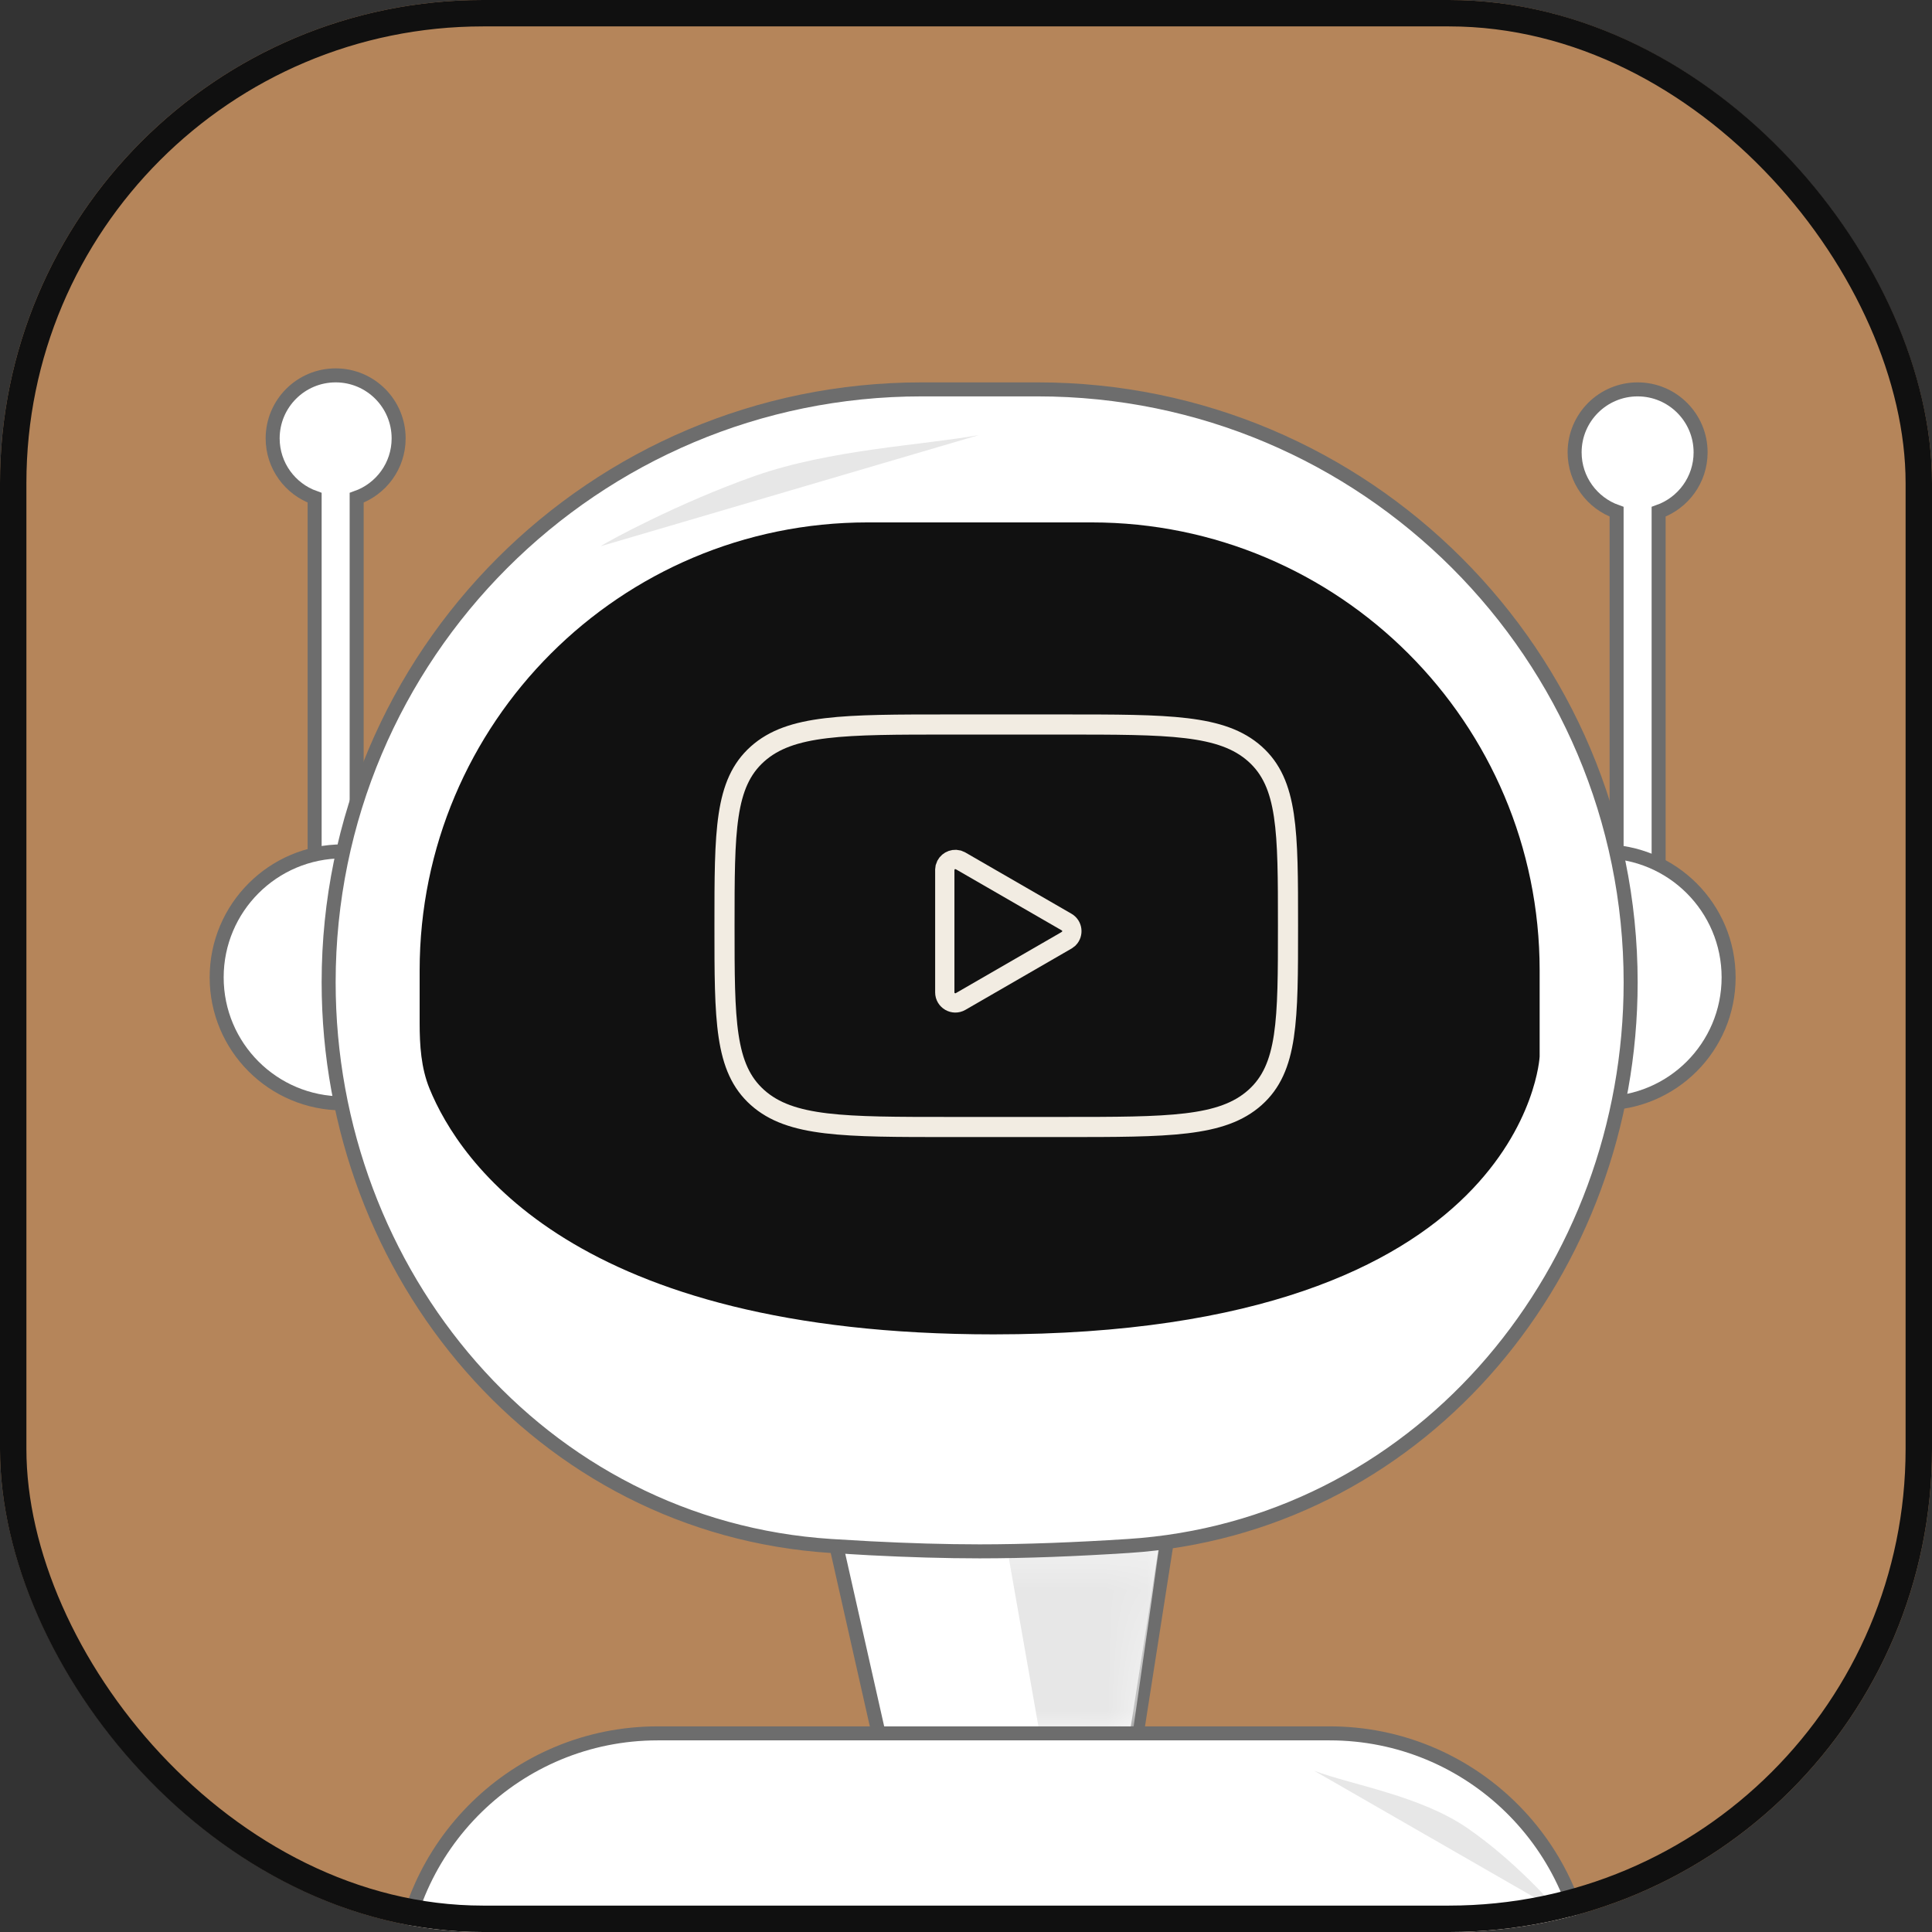
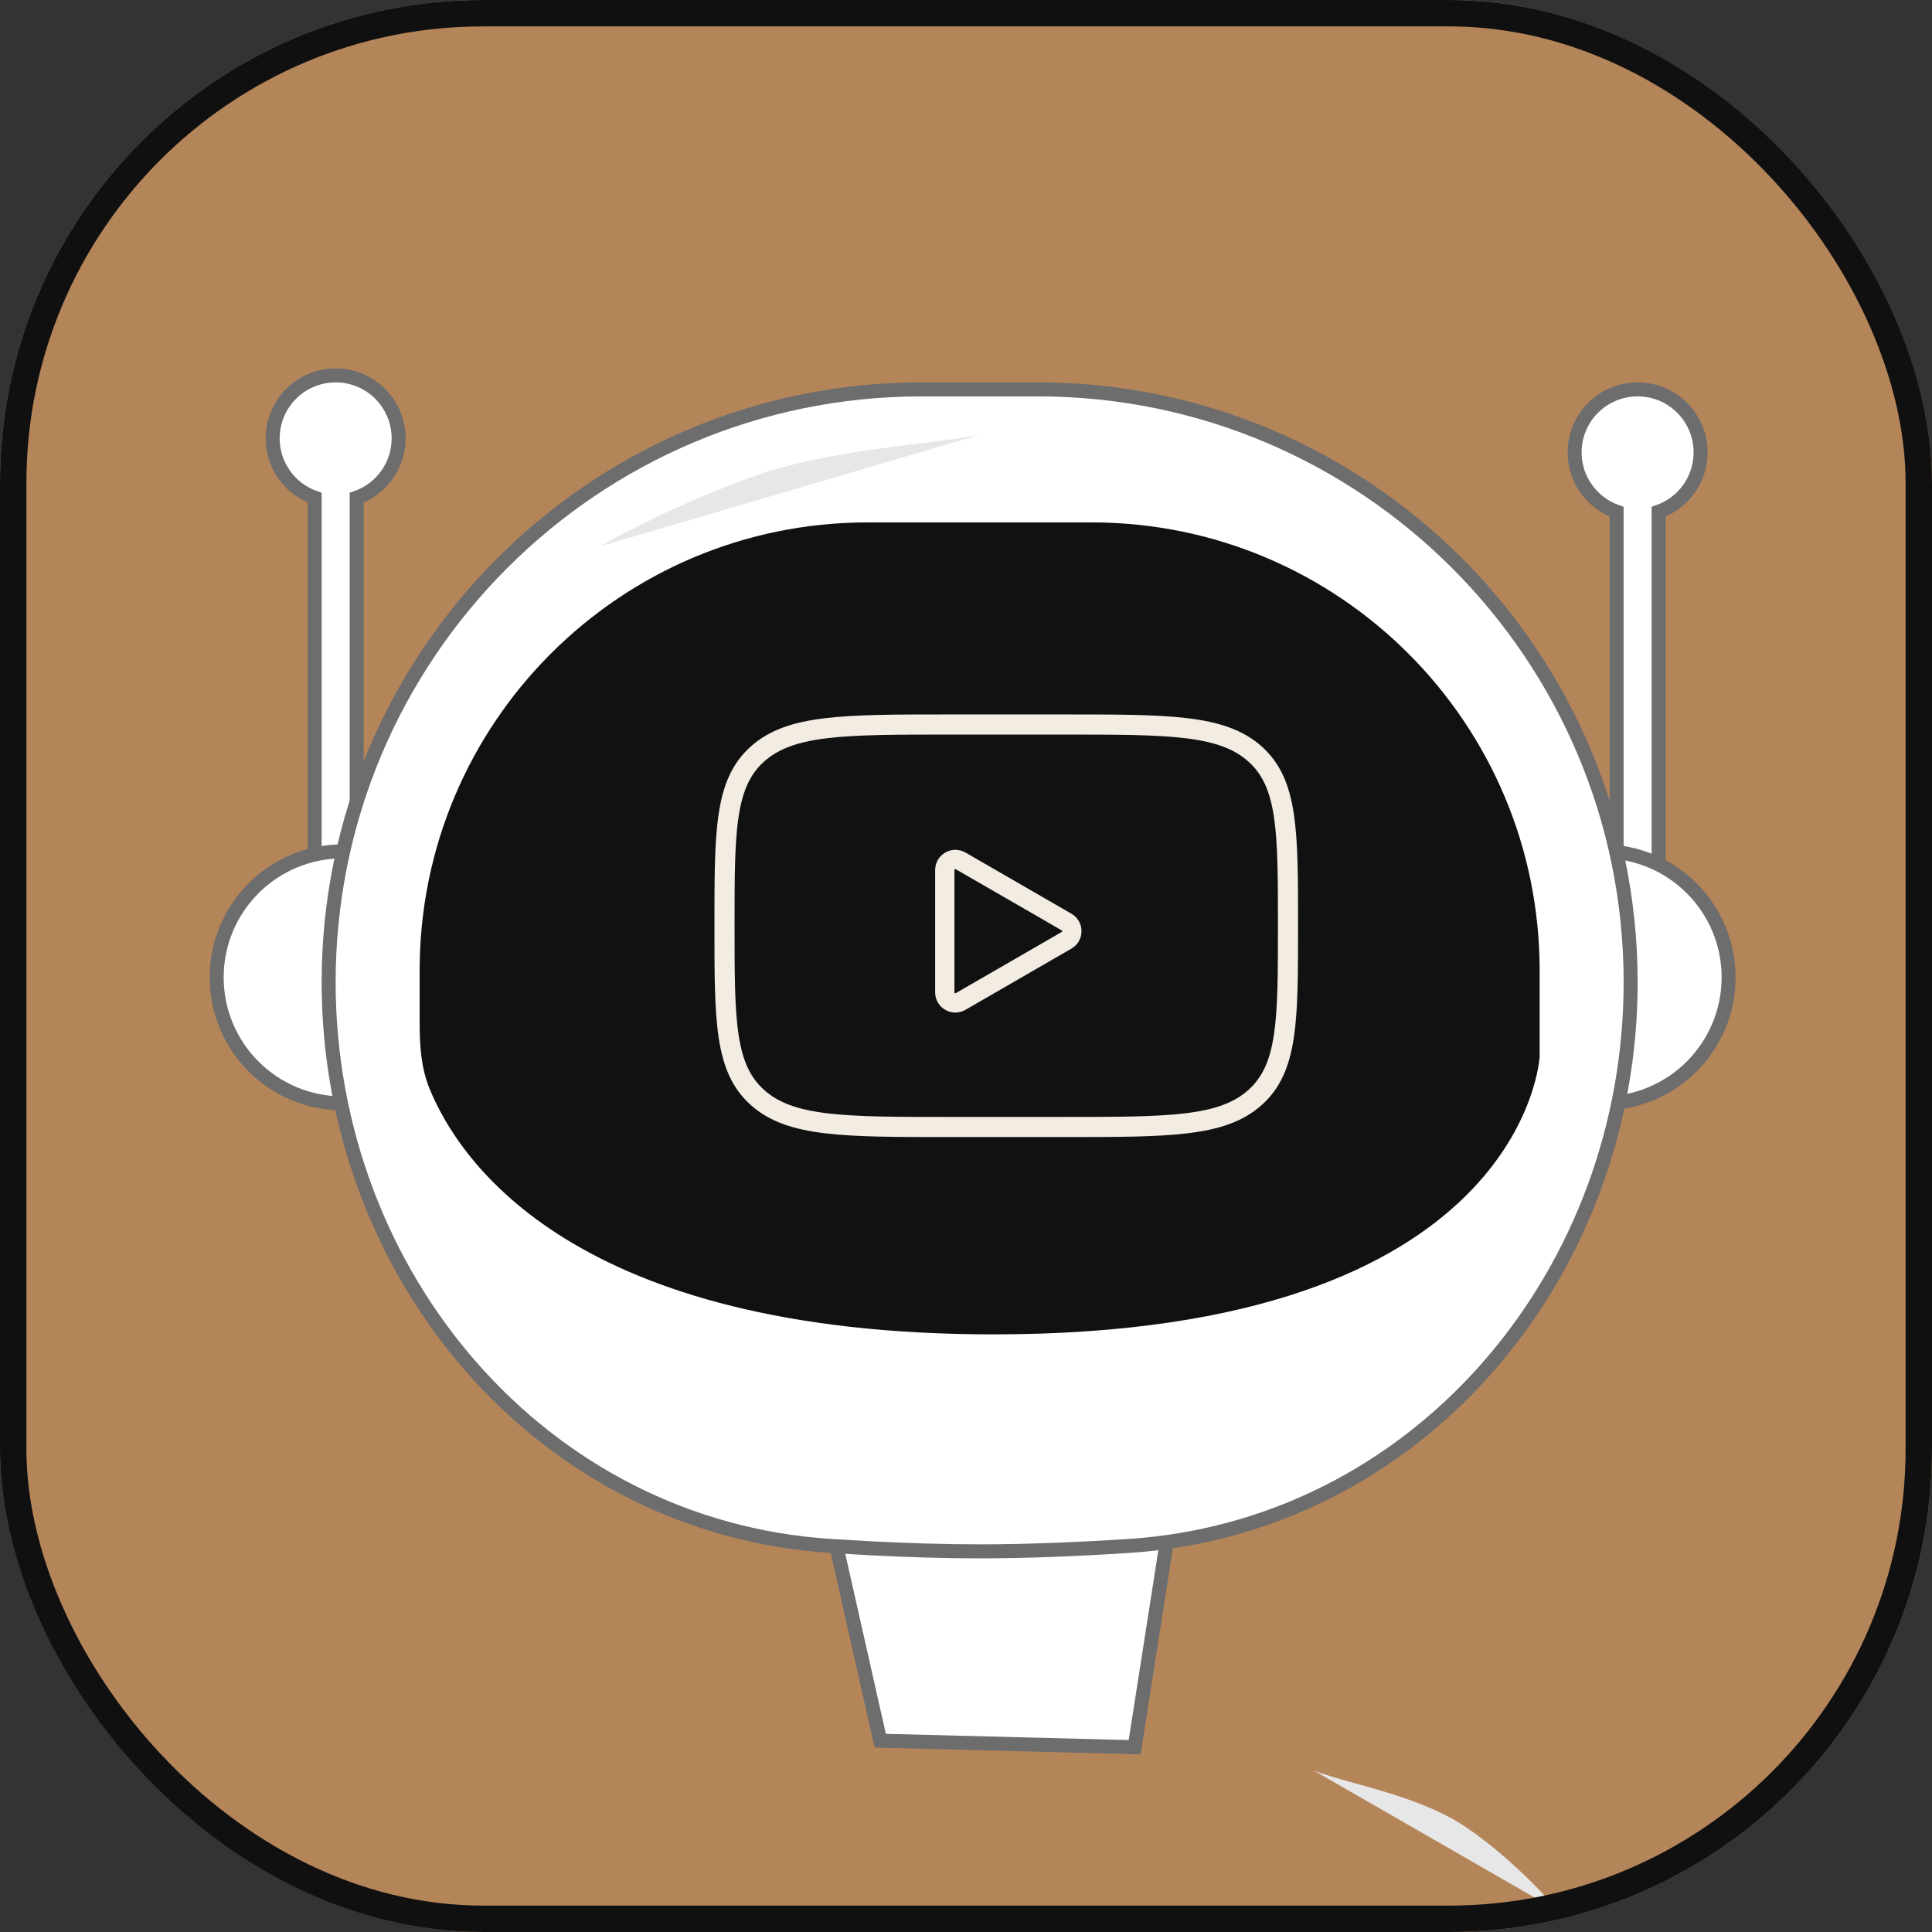
<svg xmlns="http://www.w3.org/2000/svg" width="48" height="48" viewBox="0 0 48 48" fill="none">
  <rect x="0" y="0" width="48" height="48" fill="#333333" stroke="none" />
  <g clip-path="url(#clip0_176_7736)">
    <rect width="48" height="48" rx="12" fill="#B5855A" />
    <path d="M40.687 9.674C41.551 9.674 42.251 10.375 42.251 11.239C42.251 11.921 41.816 12.499 41.208 12.714V22.543H40.164V12.714C39.557 12.499 39.121 11.921 39.121 11.239C39.121 10.375 39.822 9.674 40.687 9.674Z" fill="white" stroke="#6D6D6D" stroke-width="0.348" />
    <path d="M8.34 9.326C9.204 9.326 9.904 10.027 9.904 10.892C9.904 11.573 9.469 12.151 8.861 12.366V22.195H7.817V12.366C7.21 12.151 6.775 11.573 6.774 10.892C6.774 10.027 7.475 9.326 8.34 9.326Z" fill="white" stroke="#6D6D6D" stroke-width="0.348" />
    <path d="M29.005 38.195L28.19 43.409L21.869 43.247L20.73 38.195H29.005Z" fill="white" stroke="#6D6D6D" stroke-width="0.348" />
    <mask id="mask0_176_7736" style="mask-type:alpha" maskUnits="userSpaceOnUse" x="20" y="38" width="10" height="6">
      <path d="M29.001 38.544L28.193 43.062L21.865 42.92L20.736 38.544H29.001Z" fill="white" stroke="#6D6D6D" stroke-width="0.348" />
    </mask>
    <g mask="url(#mask0_176_7736)">
-       <path d="M25.799 42.892L25.034 38.544L28.86 38.023L28.165 42.892H25.799Z" fill="#E7E7E7" />
-     </g>
+       </g>
    <path d="M8.514 21.152C6.785 21.152 5.383 22.554 5.383 24.283C5.383 26.012 6.785 27.413 8.514 27.413V21.152Z" fill="white" stroke="#6D6D6D" stroke-width="0.348" />
    <path d="M39.816 21.152C41.545 21.152 42.947 22.554 42.947 24.283C42.947 26.012 41.545 27.413 39.816 27.413V21.152Z" fill="white" stroke="#6D6D6D" stroke-width="0.348" />
    <path d="M22.898 9.674H25.78C33.917 9.674 40.513 16.27 40.513 24.406C40.513 31.547 35.405 37.751 28.361 38.384L28.024 38.41C26.732 38.493 25.477 38.543 24.339 38.543C23.485 38.543 22.566 38.515 21.614 38.466L20.653 38.41C13.436 37.948 8.165 31.66 8.165 24.406C8.165 16.27 14.761 9.674 22.898 9.674Z" fill="white" stroke="#6D6D6D" stroke-width="0.348" />
    <path d="M10.426 24.109C10.426 17.962 15.409 12.979 21.556 12.979H27.121C33.268 12.979 38.252 17.962 38.252 24.109V26.251C38.252 26.251 37.904 33.152 24.686 33.152C14.265 33.152 11.412 28.861 10.671 27.046C10.461 26.531 10.426 25.971 10.426 25.414V24.109Z" fill="#111111" />
    <path d="M18 23C18 20.643 18 19.465 18.82 18.732C19.64 18 20.96 18 23.6 18H26.4C29.04 18 30.36 18 31.18 18.732C32 19.465 32 20.643 32 23C32 25.357 32 26.535 31.18 27.268C30.36 28 29.04 28 26.4 28H23.6C20.96 28 19.64 28 18.82 27.268C18 26.535 18 25.357 18 23Z" stroke="#F2ECE2" stroke-width="0.5" stroke-linecap="round" />
    <path d="M23.799 21.36L23.866 21.388L26.499 22.908C26.652 22.996 26.671 23.2 26.557 23.317L26.499 23.361L23.866 24.882C23.692 24.983 23.473 24.857 23.473 24.655V21.614L23.482 21.543C23.52 21.408 23.663 21.326 23.799 21.36Z" stroke="#F2ECE2" stroke-width="0.479" />
-     <path d="M16.339 43.065H33.034C36.53 43.065 39.373 45.853 39.465 49.326H9.909C10.001 45.853 12.843 43.066 16.339 43.065Z" fill="white" stroke="#6D6D6D" stroke-width="0.348" />
    <path d="M18.754 11.825C20.633 11.164 22.921 11.062 24.32 10.809L14.919 13.572C15.088 13.455 16.875 12.485 18.754 11.825Z" fill="#E7E7E7" />
    <path d="M36.459 45.42C35.288 44.614 33.611 44.352 32.654 43.996L38.705 47.476C38.62 47.344 37.63 46.226 36.459 45.42Z" fill="#E7E7E7" />
  </g>
  <rect x="0.328" y="0.328" width="47.344" height="47.344" rx="11.672" stroke="#101010" stroke-width="0.656" />
  <defs>
    <clipPath id="clip0_176_7736">
      <rect width="48" height="48" rx="12" fill="white" />
    </clipPath>
  </defs>
</svg>